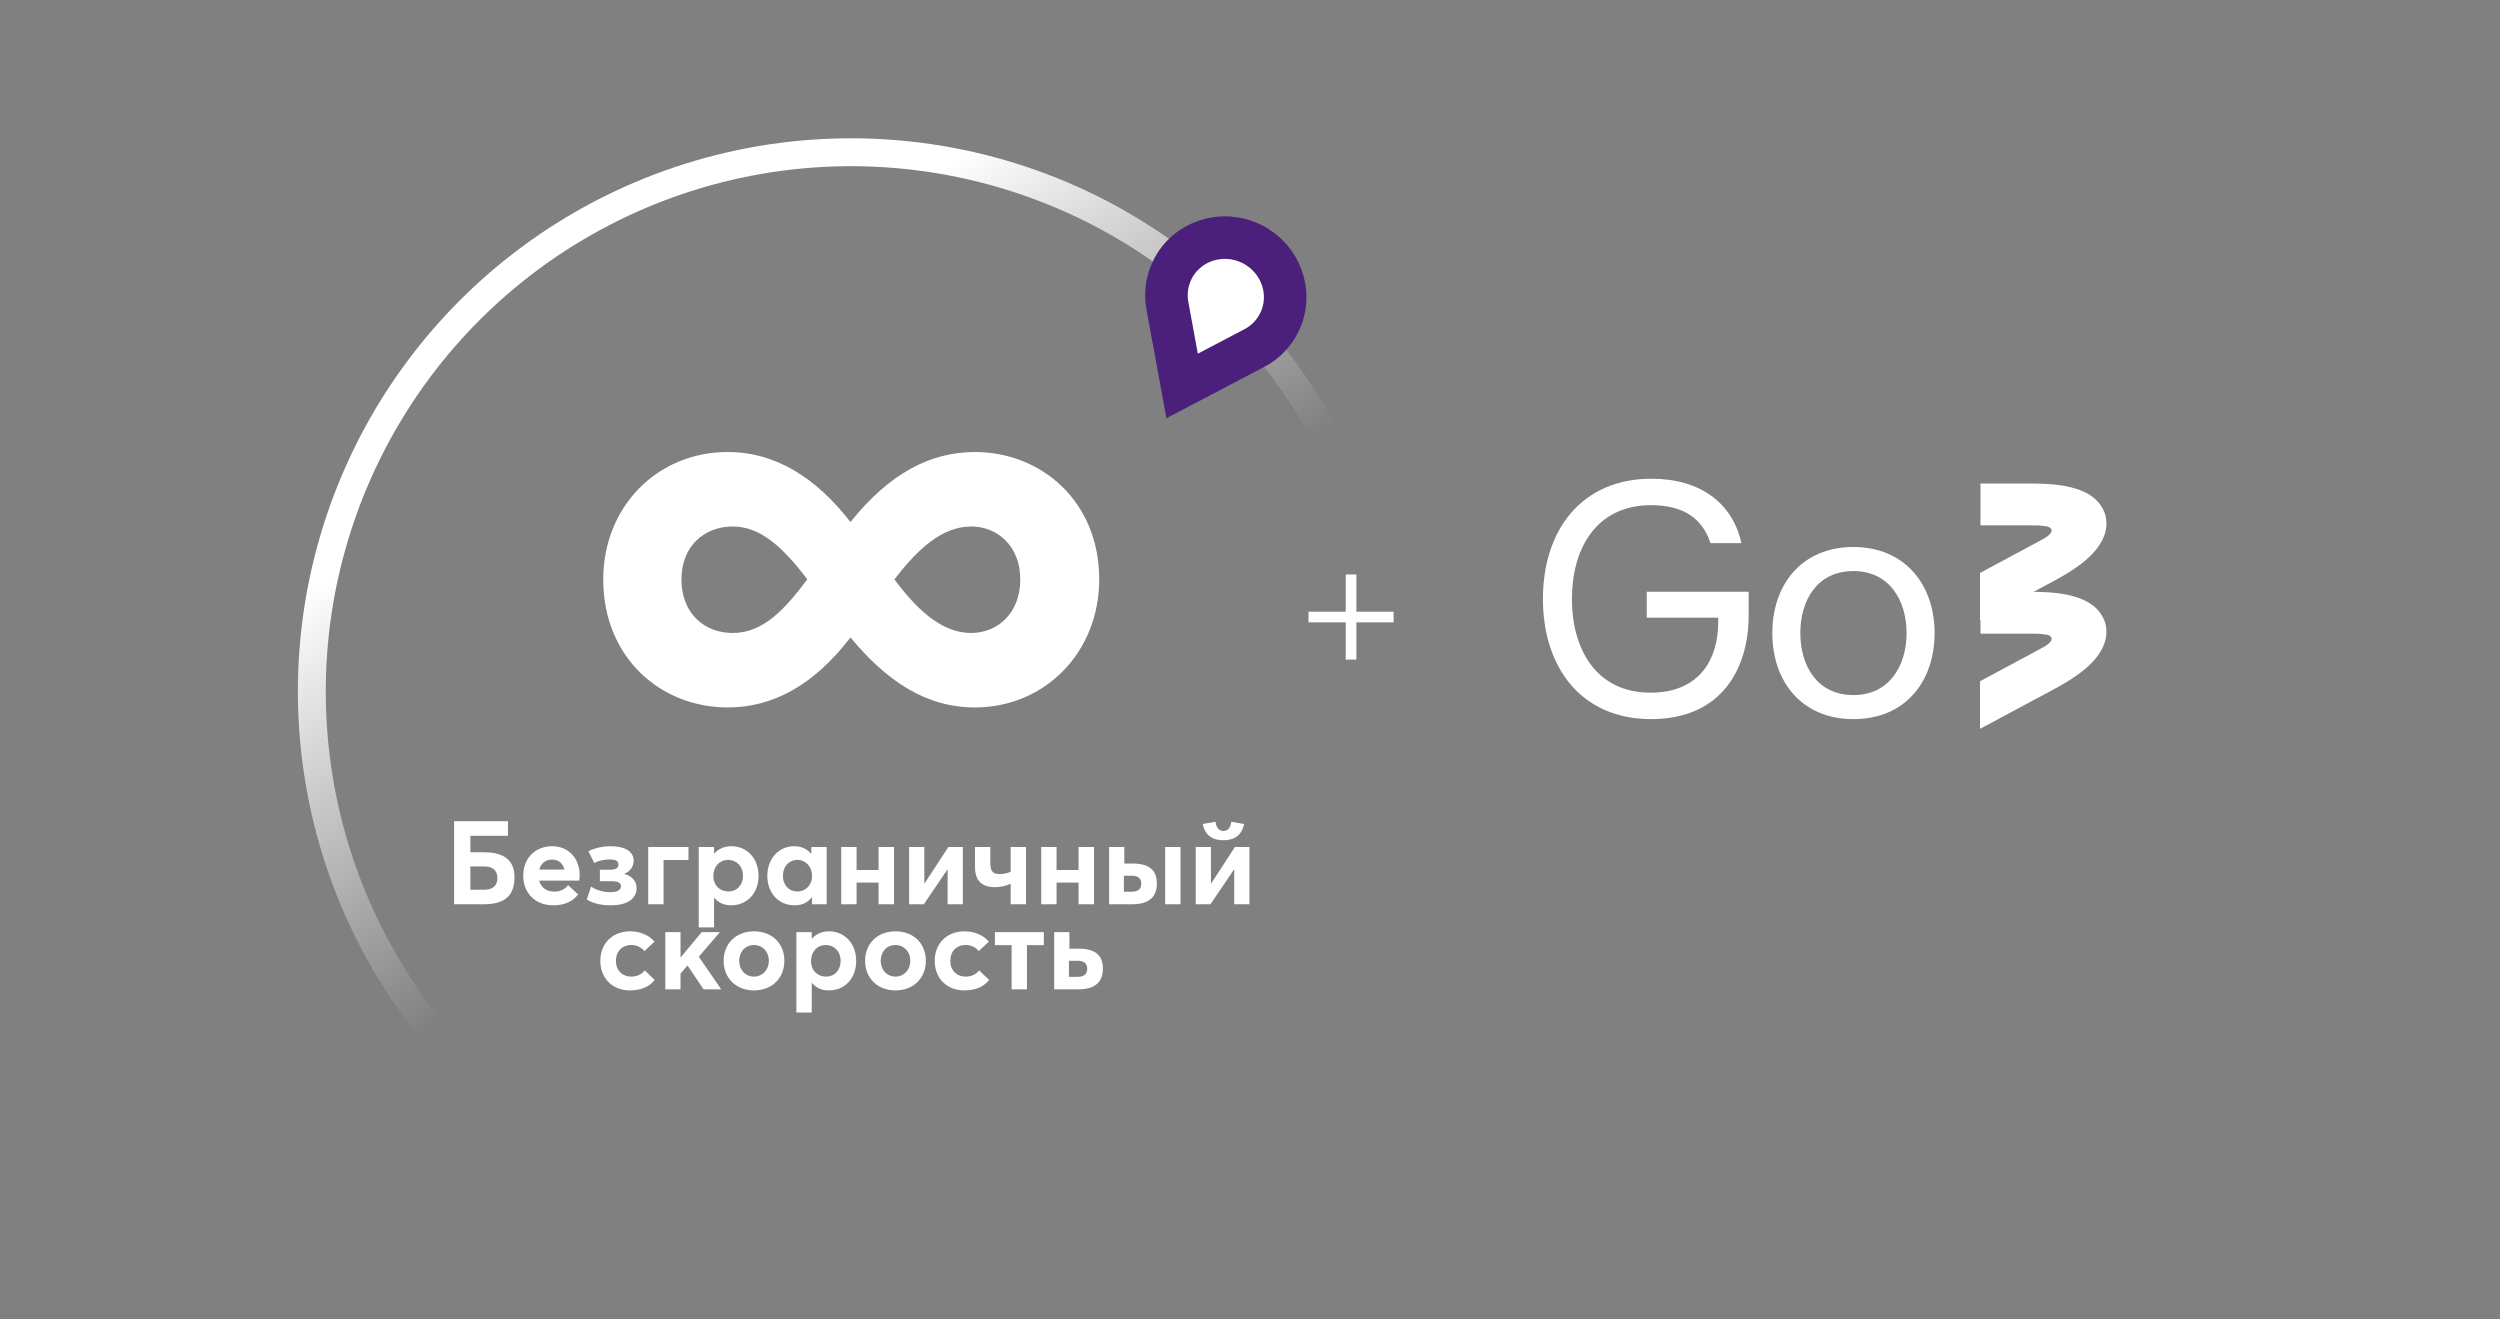
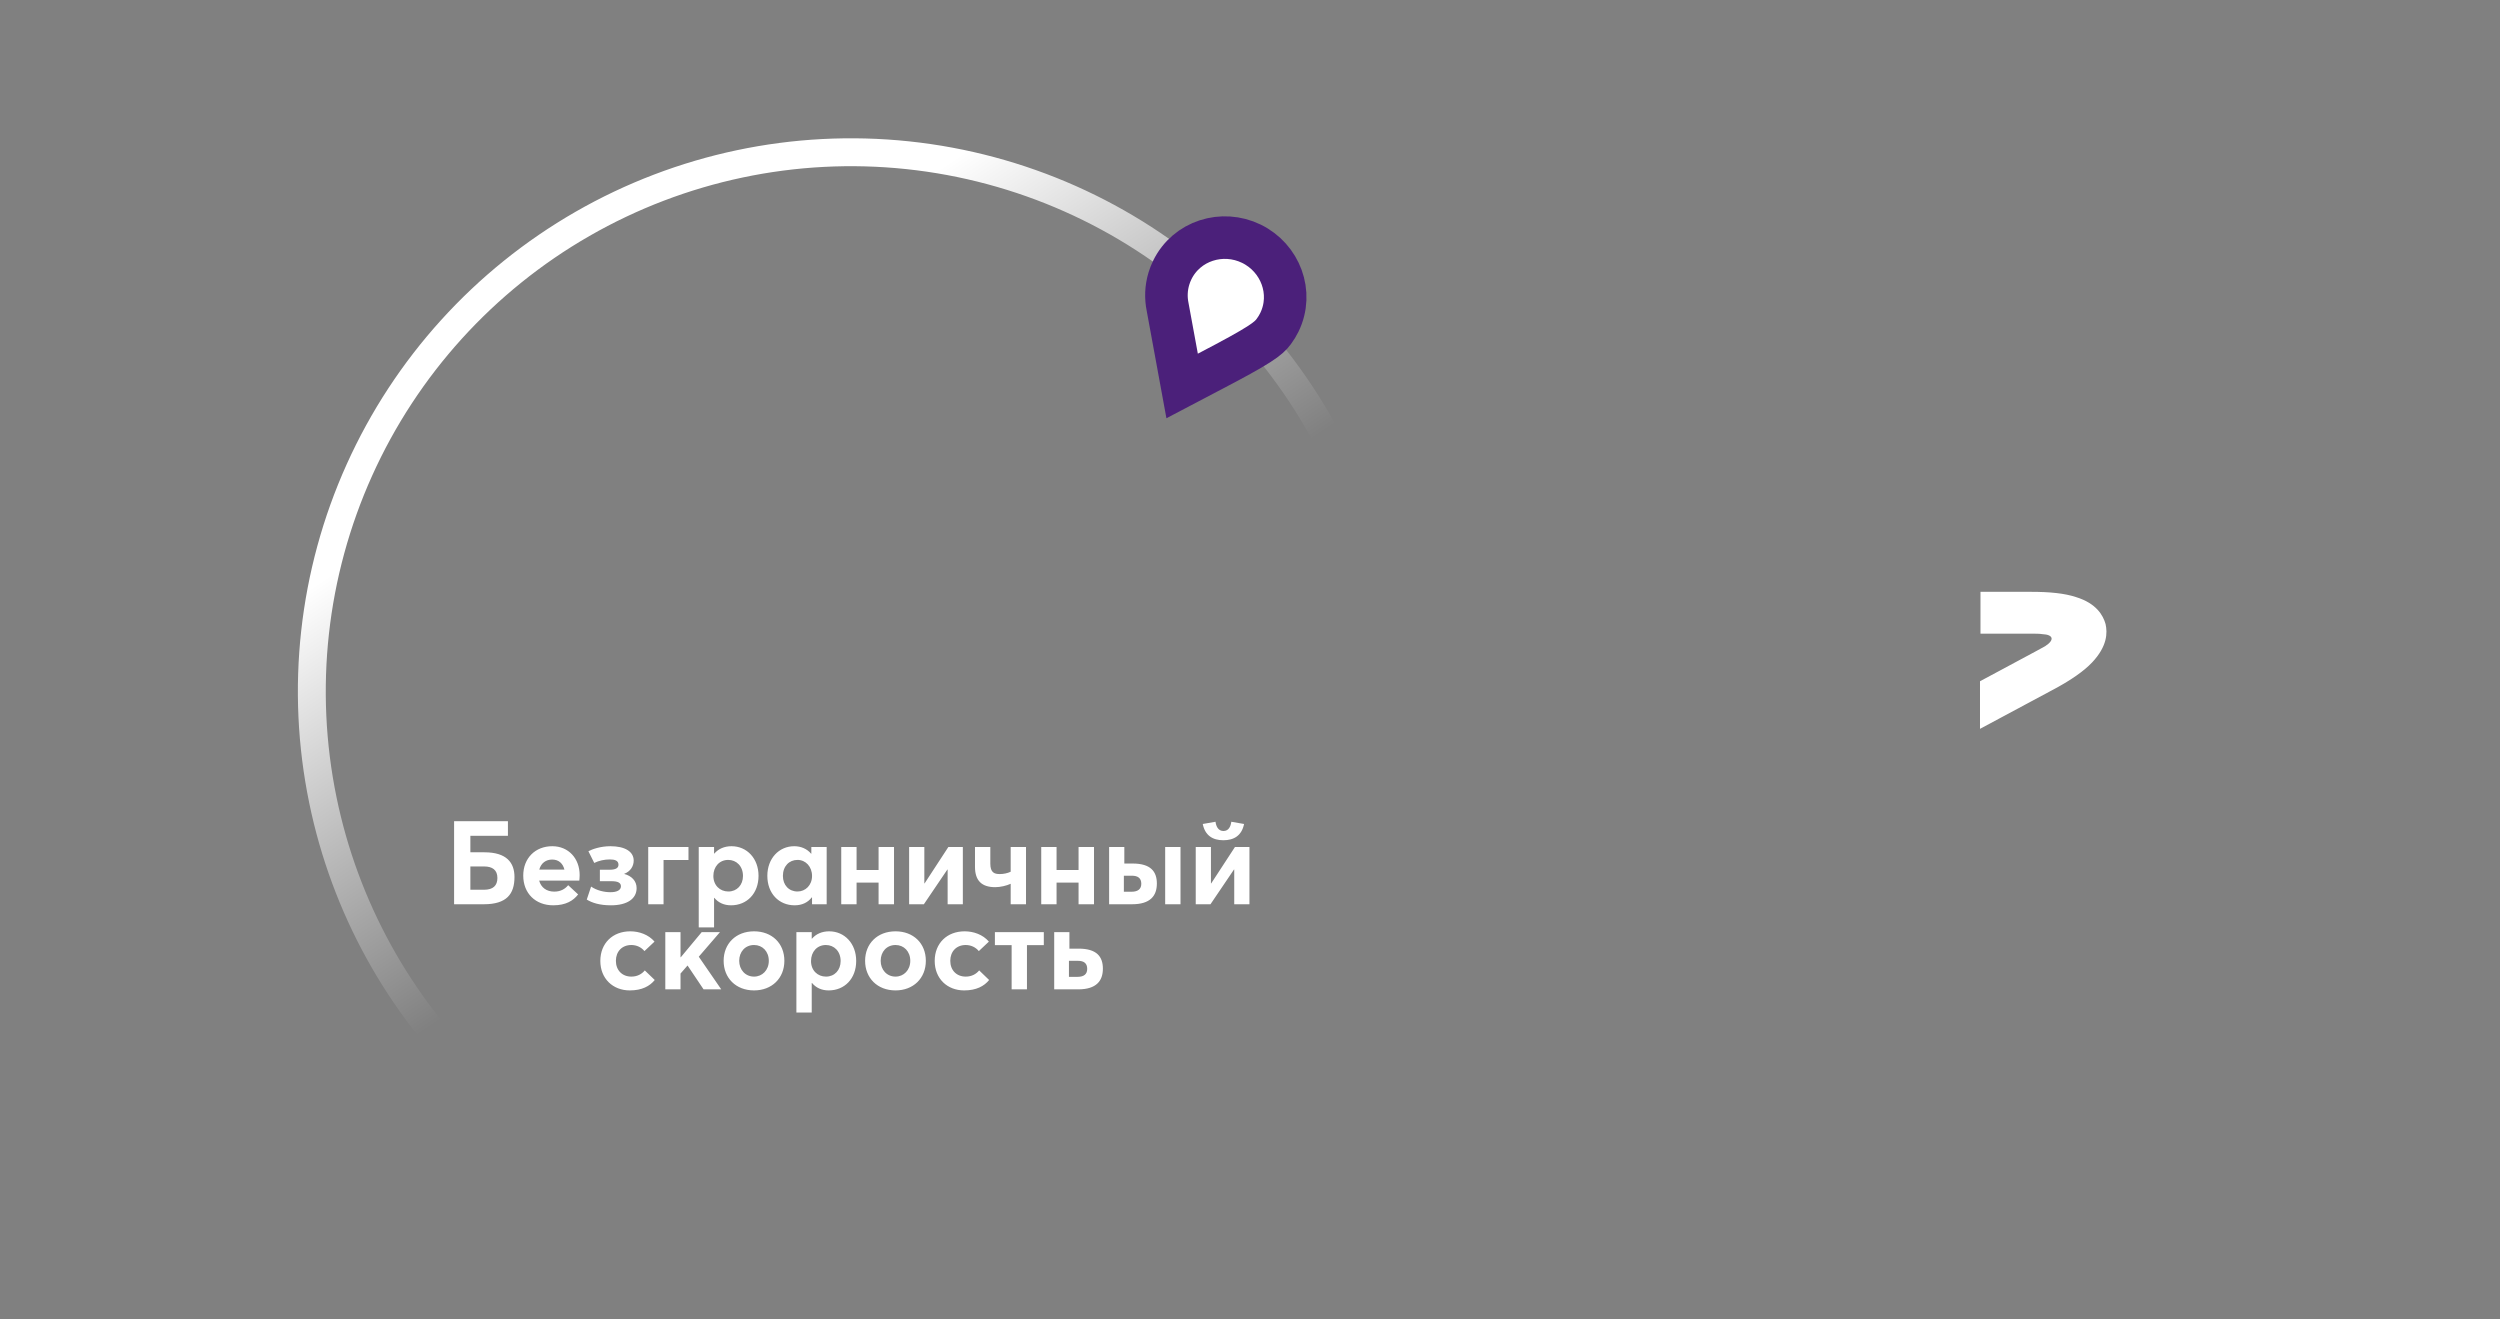
<svg xmlns="http://www.w3.org/2000/svg" width="235" height="124" viewBox="0 0 235 124" fill="none">
  <rect x="0" y="0" width="235" height="124" fill="#808080" stroke="none" />
  <path d="M45.769 102.384C45.28 102.919 44.449 102.956 43.928 102.454C36.374 95.179 31.189 85.781 29.069 75.489C26.861 64.769 28.092 53.626 32.587 43.646C37.082 33.666 44.611 25.359 54.102 19.908C63.594 14.457 74.563 12.139 85.448 13.286C96.333 14.433 106.579 18.985 114.726 26.294C122.873 33.604 128.506 43.297 130.822 53.995C133.139 64.692 132.02 75.848 127.627 85.872C123.409 95.496 116.379 103.607 107.476 109.149C106.861 109.531 106.056 109.321 105.689 108.697C105.322 108.073 105.532 107.271 106.146 106.887C114.575 101.626 121.229 93.938 125.226 84.82C129.397 75.301 130.459 64.708 128.259 54.55C126.06 44.392 120.711 35.187 112.975 28.246C105.238 21.305 95.51 16.983 85.173 15.894C74.837 14.805 64.421 17.005 55.408 22.182C46.395 27.358 39.246 35.246 34.978 44.723C30.71 54.199 29.541 64.781 31.637 74.96C33.645 84.712 38.552 93.618 45.699 100.519C46.22 101.022 46.258 101.85 45.769 102.384Z" fill="url(#paint0_linear_69_820)" />
-   <path d="M131 58H123M127 54V62" stroke="white" />
-   <path d="M197.923 48.48C197.696 47.667 197.061 46.537 195.154 45.949C194.064 45.588 192.657 45.452 190.932 45.452H186.165V49.384H190.977C191.341 49.384 191.704 49.384 191.976 49.429C193.02 49.474 193.157 49.971 192.249 50.559C191.976 50.694 191.704 50.875 191.341 51.056L186.12 53.858V58.332L193.202 54.536C194.7 53.722 195.88 52.909 196.652 52.096C198.105 50.559 198.105 49.294 197.923 48.48Z" fill="white" />
  <path d="M197.923 58.66C197.696 57.846 197.061 56.717 195.154 56.129C194.064 55.767 192.657 55.632 190.932 55.632H186.165V59.564H190.977C191.341 59.564 191.704 59.564 191.976 59.609C193.02 59.654 193.156 60.151 192.249 60.739C191.976 60.874 191.704 61.055 191.341 61.236L186.12 64.038V68.512L193.202 64.716C194.7 63.902 195.88 63.089 196.652 62.275C198.105 60.739 198.105 59.473 197.923 58.66Z" fill="white" />
-   <path d="M164.374 55.62V57.835C164.374 62.851 161.832 67.596 155.204 67.596C148.576 67.596 145.035 62.67 145.035 56.298C145.035 49.881 148.621 45 155.249 45C159.834 45 162.876 47.305 163.693 51.056H160.788C160.061 48.841 158.381 47.486 155.204 47.486C150.028 47.486 147.759 51.598 147.759 56.298C147.759 60.953 149.983 65.111 155.158 65.111C159.698 65.111 161.514 62.038 161.514 58.467V58.061H154.795V55.62H164.374Z" fill="white" />
-   <path d="M181.852 59.507C181.852 64.072 179.082 67.597 174.225 67.597C169.367 67.597 166.598 64.072 166.598 59.507C166.598 54.943 169.367 51.418 174.225 51.418C179.037 51.418 181.852 54.943 181.852 59.507ZM179.219 59.507C179.219 56.48 177.63 53.678 174.225 53.678C170.775 53.678 169.231 56.48 169.231 59.507C169.231 62.535 170.775 65.337 174.225 65.337C177.63 65.337 179.219 62.535 179.219 59.507Z" fill="white" />
-   <path d="M110.63 33.608L111.12 36.28L113.526 35.017L117.801 32.773C118.55 32.401 119.219 31.855 119.739 31.156C119.939 30.888 120.115 30.6 120.263 30.296C121.615 27.516 120.354 24.236 117.627 22.909C114.9 21.582 111.541 22.614 110.188 25.393C110.062 25.652 109.958 25.919 109.875 26.193C109.607 27.079 109.579 27.994 109.757 28.859L110.63 33.608Z" fill="white" stroke="#4B207A" stroke-width="4" />
+   <path d="M110.63 33.608L111.12 36.28L113.526 35.017C118.55 32.401 119.219 31.855 119.739 31.156C119.939 30.888 120.115 30.6 120.263 30.296C121.615 27.516 120.354 24.236 117.627 22.909C114.9 21.582 111.541 22.614 110.188 25.393C110.062 25.652 109.958 25.919 109.875 26.193C109.607 27.079 109.579 27.994 109.757 28.859L110.63 33.608Z" fill="white" stroke="#4B207A" stroke-width="4" />
  <path d="M42.685 85V77.19H47.745V78.565H44.215V80.116H45.535C47.614 80.116 48.361 81.084 48.361 82.437C48.361 84.043 47.624 85 45.48 85H42.685ZM44.215 83.636H45.502C46.349 83.636 46.756 83.251 46.756 82.525C46.756 81.777 46.283 81.447 45.513 81.447H44.215V83.636ZM54.487 82.261C54.487 82.437 54.465 82.69 54.454 82.778H50.681C50.857 83.427 51.374 83.812 52.1 83.812C52.705 83.812 53.123 83.559 53.409 83.207L54.344 84.076C53.893 84.659 53.2 85.099 52.001 85.099C50.351 85.099 49.185 83.988 49.185 82.305C49.185 80.666 50.318 79.544 51.913 79.544C53.431 79.544 54.487 80.688 54.487 82.261ZM51.902 80.798C51.319 80.798 50.857 81.128 50.692 81.744H53.057C52.914 81.172 52.529 80.798 51.902 80.798ZM57.433 85.099C56.366 85.099 55.662 84.868 55.156 84.56L55.563 83.339C56.091 83.702 56.784 83.867 57.378 83.867C57.983 83.867 58.368 83.68 58.368 83.306C58.368 82.976 58.06 82.833 57.499 82.833H56.388V81.755H57.312C57.884 81.755 58.137 81.59 58.137 81.282C58.137 80.886 57.774 80.787 57.323 80.787C56.828 80.787 56.3 80.897 55.86 81.117L55.31 80.017C55.651 79.83 56.443 79.544 57.378 79.544C58.731 79.544 59.567 80.039 59.567 80.897C59.567 81.403 59.281 81.909 58.676 82.14V82.151C59.358 82.327 59.842 82.8 59.842 83.482C59.842 84.494 58.94 85.099 57.433 85.099ZM60.933 85V79.621H64.717V80.842H62.374V85H60.933ZM65.681 87.178V79.621H67.122V80.237H67.144C67.529 79.786 68.101 79.544 68.761 79.544C70.213 79.544 71.302 80.699 71.302 82.327C71.302 83.988 70.213 85.099 68.717 85.099C68.046 85.099 67.519 84.846 67.144 84.395L67.122 84.406V87.178H65.681ZM68.465 83.801C69.267 83.801 69.84 83.196 69.84 82.338C69.84 81.414 69.223 80.831 68.453 80.831C67.628 80.831 67.056 81.469 67.056 82.338C67.056 83.218 67.672 83.801 68.465 83.801ZM74.693 85.099C73.219 85.099 72.13 83.988 72.13 82.327C72.13 80.699 73.219 79.544 74.66 79.544C75.287 79.544 75.859 79.786 76.244 80.248L76.266 80.237V79.621H77.707V85H76.332V84.362L76.31 84.351C75.936 84.835 75.397 85.099 74.693 85.099ZM74.968 83.801C75.705 83.801 76.332 83.218 76.332 82.338C76.332 81.469 75.738 80.831 74.968 80.831C74.187 80.831 73.593 81.414 73.593 82.338C73.593 83.196 74.154 83.801 74.968 83.801ZM79.077 85V79.621H80.518V81.777H82.586V79.621H84.038V85H82.586V82.965H80.518V85H79.077ZM85.458 85V79.621H86.888V83.042H86.91L89.143 79.621H90.507V85H89.077V81.733H89.055L86.844 85H85.458ZM95.004 79.621H96.445V85H95.004V83.075C94.608 83.262 94.014 83.394 93.552 83.394C92.276 83.394 91.649 82.778 91.649 81.48V79.621H93.09V81.183C93.09 82.03 93.475 82.162 93.981 82.162C94.333 82.162 94.707 82.085 95.004 81.942V79.621ZM97.876 85V79.621H99.317V81.777H101.385V79.621H102.837V85H101.385V82.965H99.317V85H97.876ZM104.257 85V79.621H105.687V81.172H106.468C108.162 81.172 108.745 81.92 108.745 83.053C108.745 84.208 108.129 85 106.413 85H104.257ZM109.526 85V79.621H110.967V85H109.526ZM105.643 83.823H106.369C106.963 83.823 107.282 83.57 107.282 83.075C107.282 82.547 106.963 82.316 106.391 82.316H105.643V83.823ZM114.995 78.983C114.016 78.983 113.279 78.554 113.059 77.454L114.258 77.245C114.313 77.674 114.511 78.114 115.006 78.114C115.501 78.114 115.688 77.674 115.743 77.245L116.942 77.454C116.722 78.554 115.985 78.983 114.995 78.983ZM112.399 85V79.621H113.829V83.042H113.851L116.084 79.621H117.448V85H116.018V81.733H115.996L113.785 85H112.399ZM59.203 93.099C57.597 93.099 56.431 91.977 56.431 90.327C56.431 88.666 57.586 87.544 59.247 87.544C60.083 87.544 60.963 87.852 61.524 88.512L60.578 89.403C60.292 89.051 59.852 88.831 59.346 88.831C58.477 88.831 57.894 89.436 57.894 90.316C57.894 91.207 58.488 91.801 59.346 91.801C59.896 91.801 60.325 91.57 60.611 91.218L61.546 92.12C61.084 92.692 60.347 93.099 59.203 93.099ZM62.539 93V87.621H63.969V89.986H63.991L65.96 87.621H67.676L65.685 89.931L67.797 93H66.136L64.629 90.756L63.969 91.515V93H62.539ZM70.882 93.099C69.166 93.099 68.022 91.922 68.022 90.316C68.022 88.71 69.166 87.544 70.882 87.544C72.554 87.544 73.731 88.666 73.731 90.316C73.731 91.955 72.554 93.099 70.882 93.099ZM70.882 91.801C71.652 91.801 72.268 91.196 72.268 90.316C72.268 89.436 71.674 88.831 70.882 88.831C70.046 88.831 69.485 89.469 69.485 90.316C69.485 91.152 70.057 91.801 70.882 91.801ZM74.861 95.178V87.621H76.302V88.237H76.324C76.709 87.786 77.281 87.544 77.941 87.544C79.393 87.544 80.482 88.699 80.482 90.327C80.482 91.988 79.393 93.099 77.897 93.099C77.226 93.099 76.698 92.846 76.324 92.395L76.302 92.406V95.178H74.861ZM77.644 91.801C78.447 91.801 79.019 91.196 79.019 90.338C79.019 89.414 78.403 88.831 77.633 88.831C76.808 88.831 76.236 89.469 76.236 90.338C76.236 91.218 76.852 91.801 77.644 91.801ZM84.18 93.099C82.464 93.099 81.32 91.922 81.32 90.316C81.32 88.71 82.464 87.544 84.18 87.544C85.852 87.544 87.029 88.666 87.029 90.316C87.029 91.955 85.852 93.099 84.18 93.099ZM84.18 91.801C84.95 91.801 85.566 91.196 85.566 90.316C85.566 89.436 84.972 88.831 84.18 88.831C83.344 88.831 82.784 89.469 82.784 90.316C82.784 91.152 83.355 91.801 84.18 91.801ZM90.634 93.099C89.028 93.099 87.862 91.977 87.862 90.327C87.862 88.666 89.017 87.544 90.678 87.544C91.514 87.544 92.394 87.852 92.955 88.512L92.009 89.403C91.723 89.051 91.283 88.831 90.777 88.831C89.908 88.831 89.326 89.436 89.326 90.316C89.326 91.207 89.919 91.801 90.777 91.801C91.327 91.801 91.756 91.57 92.042 91.218L92.978 92.12C92.516 92.692 91.778 93.099 90.634 93.099ZM95.093 93V88.842H93.52V87.621H98.118V88.842H96.534V93H95.093ZM99.095 93V87.621H100.525V89.172H101.394C103.088 89.172 103.671 89.92 103.671 91.053C103.671 92.208 103.055 93 101.339 93H99.095ZM100.481 91.823H101.295C101.889 91.823 102.197 91.57 102.197 91.075C102.197 90.547 101.889 90.316 101.317 90.316H100.481V91.823Z" fill="white" />
-   <path d="M91.636 66.5C98.216 66.5 103.326 61.32 103.326 54.46C103.326 47.11 97.866 42.49 91.636 42.49C87.436 42.49 83.586 44.52 79.946 49.07C76.726 44.94 72.946 42.49 68.396 42.49C61.746 42.49 56.706 47.67 56.706 54.46C56.706 61.88 62.166 66.5 68.396 66.5C72.596 66.5 76.446 64.47 79.946 59.92C83.306 63.98 87.016 66.5 91.636 66.5ZM68.886 49.49C71.406 49.49 73.506 51.31 75.886 54.46C73.786 57.26 71.756 59.5 68.886 59.5C66.226 59.5 64.056 57.68 64.056 54.46C64.056 51.31 66.226 49.49 68.886 49.49ZM91.286 49.49C93.736 49.49 95.906 51.31 95.906 54.46C95.906 57.68 93.736 59.5 91.286 59.5C88.766 59.5 86.456 57.68 84.076 54.46C86.176 51.73 88.486 49.49 91.286 49.49Z" fill="white" />
  <defs>
    <linearGradient id="paint0_linear_69_820" x1="125.217" y1="-8.855" x2="147.826" y2="25.058" gradientUnits="userSpaceOnUse">
      <stop stop-color="white" />
      <stop offset="1" stop-color="white" stop-opacity="0" />
    </linearGradient>
  </defs>
</svg>